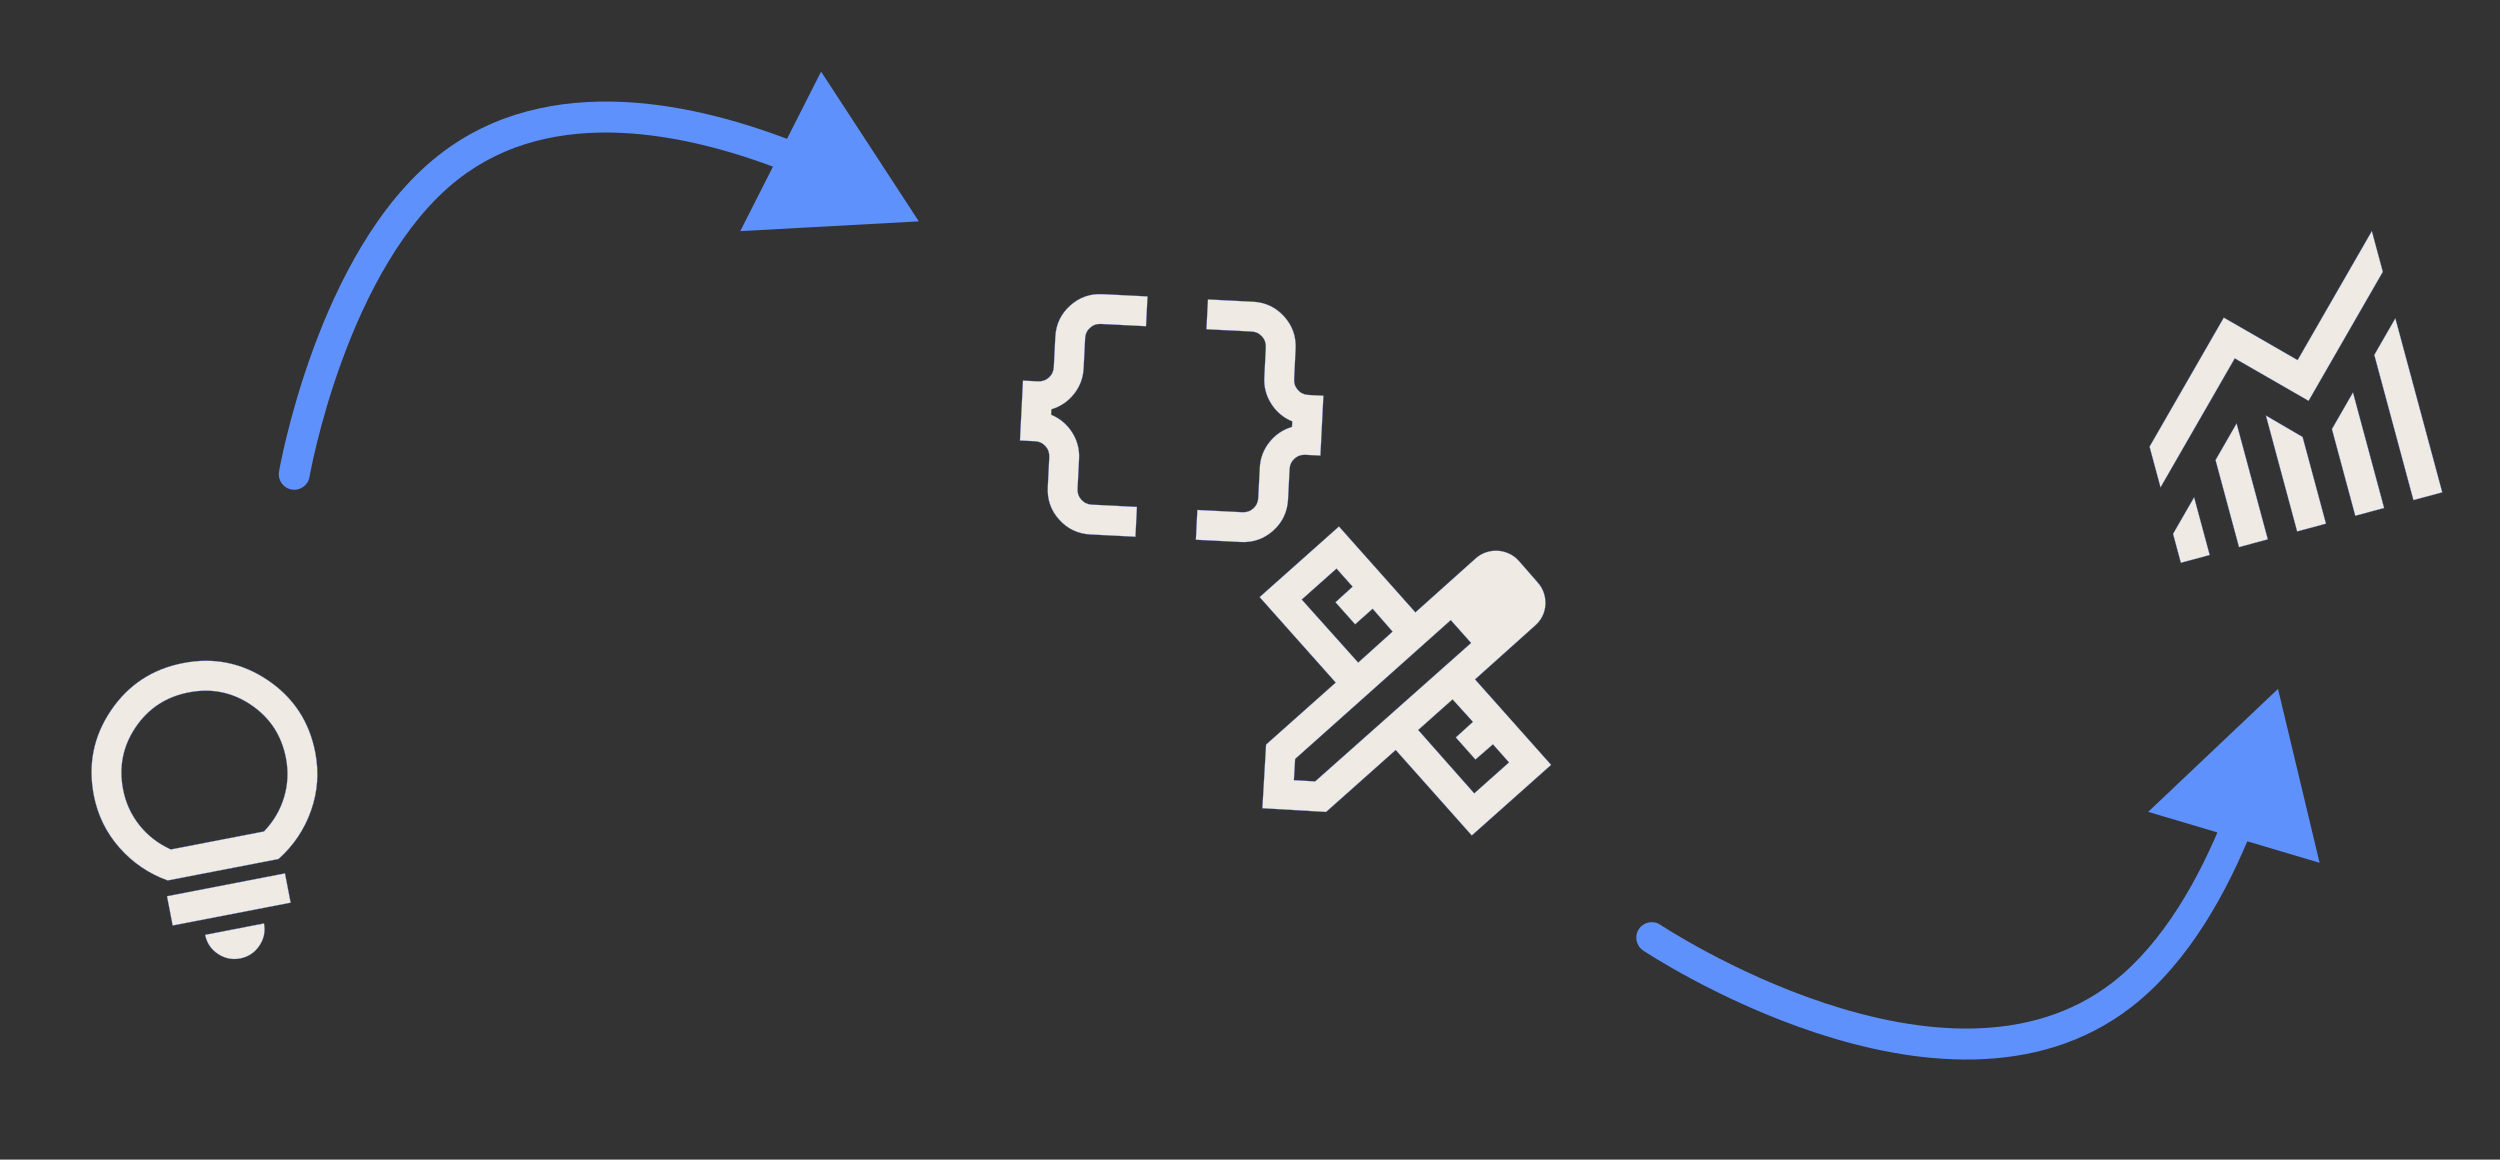
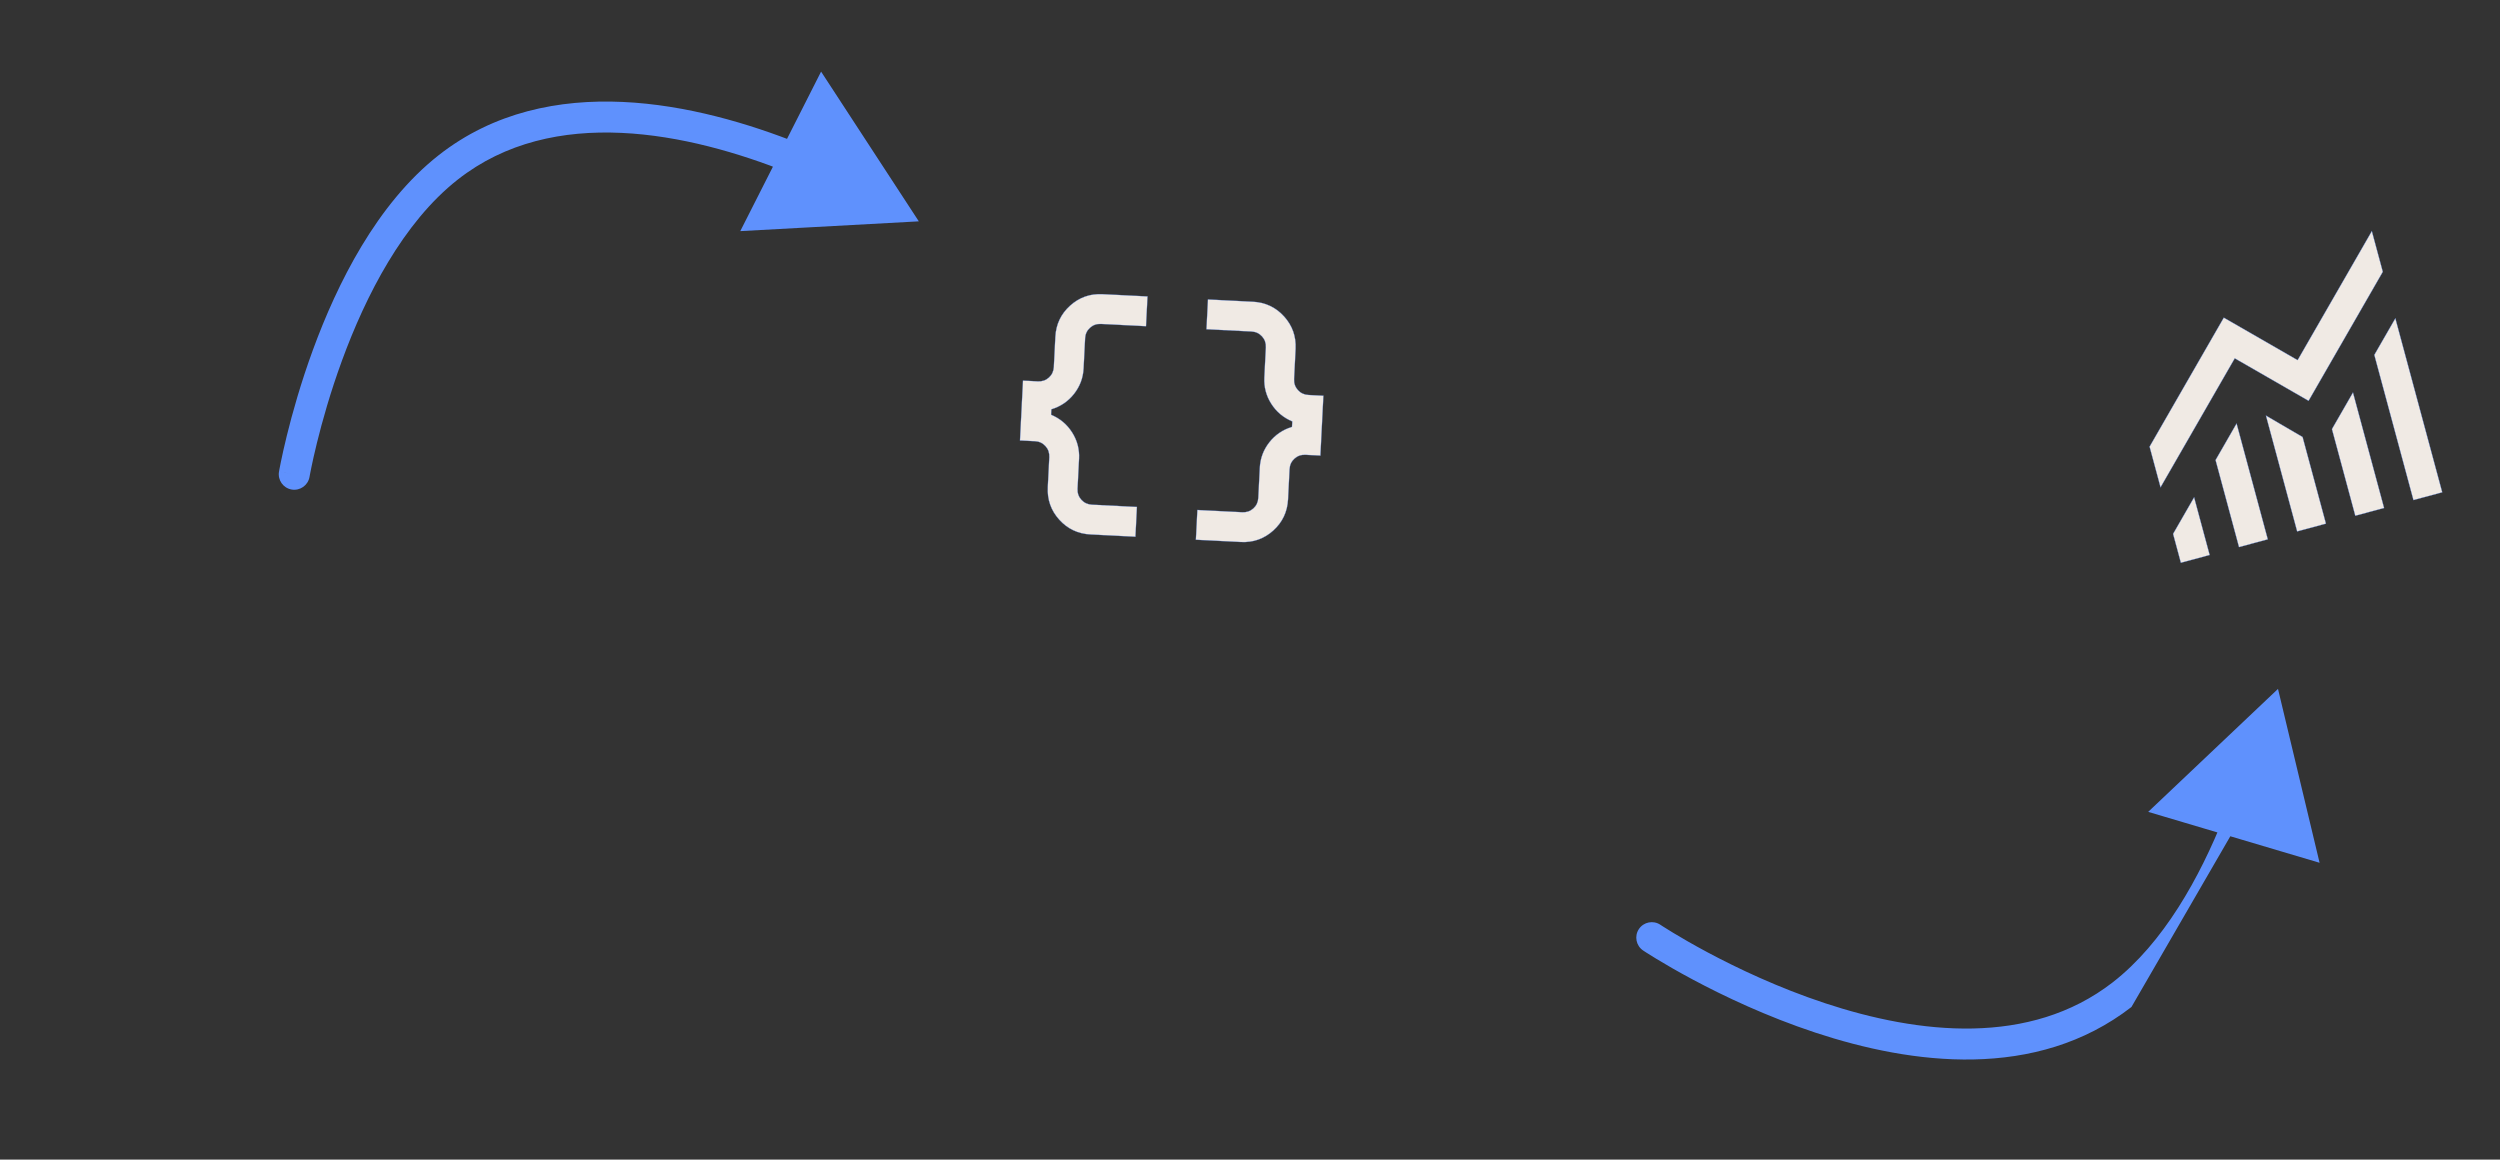
<svg xmlns="http://www.w3.org/2000/svg" width="567" height="263" viewBox="0 0 567 263" fill="none">
  <rect x="0" y="0" width="567" height="263" fill="#333333" stroke="none" />
  <mask id="mask0_9_511" style="mask-type:alpha" maskUnits="userSpaceOnUse" x="222" y="51" width="87" height="87">
    <rect x="227.986" y="53.073" width="79.605" height="79.605" transform="rotate(2.878 227.986 53.073)" fill="#D9D9D9" stroke="#5F91FD" stroke-width="2.341" />
  </mask>
  <g mask="url(#mask0_9_511)">
    <path d="M250.059 66.715L260.26 67.227L259.92 73.989L249.719 73.476C248.746 73.427 247.911 73.716 247.219 74.342C246.526 74.968 246.156 75.769 246.108 76.743L245.765 83.563C245.656 85.717 244.934 87.64 243.599 89.335C242.264 91.029 240.558 92.193 238.481 92.827L238.461 92.833L238.399 94.068L238.418 94.076C240.421 94.915 242.002 96.244 243.16 98.064C244.319 99.883 244.844 101.87 244.736 104.024L244.393 110.844C244.344 111.817 244.632 112.651 245.258 113.344C245.884 114.036 246.686 114.407 247.659 114.456L257.86 114.969L257.52 121.731L247.319 121.218C244.485 121.075 242.127 119.962 240.243 117.879C238.359 115.796 237.489 113.338 237.631 110.504L237.974 103.684C238.023 102.71 237.734 101.876 237.108 101.184C236.482 100.491 235.681 100.121 234.707 100.072L231.326 99.902L232.009 86.319L235.39 86.489C236.363 86.538 237.198 86.25 237.891 85.623C238.583 84.997 238.954 84.197 239.003 83.223L239.346 76.403C239.488 73.569 240.6 71.211 242.684 69.327C244.767 67.443 247.225 66.572 250.059 66.715ZM293.081 95.579L293.062 95.571C291.059 94.732 289.478 93.403 288.319 91.583C287.16 89.763 286.636 87.777 286.744 85.623L287.087 78.803C287.136 77.829 286.847 76.995 286.221 76.303C285.595 75.611 284.794 75.24 283.821 75.191L273.619 74.678L273.959 67.916L284.161 68.429C286.995 68.571 289.353 69.684 291.237 71.768C293.12 73.851 293.991 76.309 293.849 79.143L293.506 85.963C293.457 86.937 293.746 87.77 294.372 88.463C294.998 89.155 295.799 89.526 296.772 89.575L300.153 89.745L299.47 103.327L296.089 103.158C295.116 103.109 294.282 103.397 293.59 104.023C292.897 104.65 292.526 105.45 292.477 106.424L292.135 113.244C291.992 116.078 290.879 118.436 288.796 120.32C286.712 122.204 284.255 123.075 281.421 122.932L271.219 122.419L271.559 115.657L281.761 116.17C282.734 116.219 283.568 115.931 284.26 115.305C284.953 114.678 285.324 113.878 285.373 112.904L285.716 106.084C285.824 103.93 286.545 102.006 287.88 100.312C289.215 98.618 290.922 97.454 292.999 96.82L293.019 96.814L293.081 95.579Z" fill="#F0EAE4" stroke="#5F91FD" stroke-width="0.059" />
  </g>
  <mask id="mask1_9_511" style="mask-type:alpha" maskUnits="userSpaceOnUse" x="275" y="111" width="88" height="87">
    <rect x="281.315" y="112.398" width="79.605" height="79.605" transform="rotate(3.331 281.315 112.398)" fill="#D9D9D9" stroke="#5F91FD" stroke-width="2.341" />
  </mask>
  <g mask="url(#mask1_9_511)">
-     <path d="M321.011 138.887L321.034 138.868L334.655 126.663C335.373 126.024 336.167 125.56 337.034 125.27C337.903 124.98 338.79 124.86 339.695 124.913C340.6 124.966 341.467 125.187 342.296 125.576C343.124 125.965 343.859 126.518 344.498 127.236L348.747 132.101C349.387 132.819 349.852 133.613 350.141 134.481C350.432 135.349 350.55 136.236 350.497 137.141C350.445 138.047 350.225 138.9 349.838 139.7C349.451 140.5 348.898 141.22 348.179 141.859L334.557 154.063L334.536 154.083L351.79 173.47L333.799 189.482L316.544 170.095L316.522 170.114L300.751 184.151L286.304 183.31L287.145 168.865L302.939 154.809L285.684 135.421L303.675 119.408L321.011 138.887ZM321.641 165.559L321.66 165.581L334.335 179.914L334.354 179.937L342.222 172.935L342.244 172.916L338.594 168.814L338.572 168.833L334.63 172.259L330.174 167.253L334.036 163.737L334.058 163.716L334.038 163.695L329.458 158.641L329.439 158.619L321.641 165.559ZM329.01 140.659L293.746 172.123L293.737 172.132L293.457 176.945L298.27 177.225L298.279 177.218L333.624 145.842L333.646 145.822L333.627 145.801L329.051 140.661L329.032 140.639L329.01 140.659ZM295.231 135.977L295.251 135.998L308.016 150.252L308.036 150.273L308.058 150.254L315.818 143.266L315.84 143.247L315.82 143.226L311.331 138.091L311.312 138.068L311.289 138.087L307.343 141.598L302.888 136.593L306.749 133.077L306.77 133.056L303.12 128.956L295.231 135.977Z" fill="#F0EAE4" stroke="#5F91FD" stroke-width="0.059" />
-   </g>
+     </g>
  <mask id="mask2_9_511" style="mask-type:alpha" maskUnits="userSpaceOnUse" x="0" y="135" width="97" height="97">
-     <rect x="1.372" y="152.357" width="79.605" height="79.605" transform="rotate(-10.944 1.372 152.357)" fill="#D9D9D9" stroke="#5F91FD" stroke-width="2.341" />
-   </mask>
+     </mask>
  <g mask="url(#mask2_9_511)">
    <path d="M59.874 209.435C60.22 211.26 59.868 212.948 58.819 214.5C57.764 216.061 56.32 217.018 54.484 217.373C52.648 217.728 50.95 217.378 49.389 216.324C47.837 215.275 46.883 213.839 46.524 212.017L59.874 209.435ZM64.634 198.082L65.919 204.728L39.158 209.903L37.873 203.257L64.634 198.082ZM41.53 150.384C48.507 149.035 54.908 150.33 60.735 154.269C66.563 158.208 70.151 163.665 71.5 170.642C72.374 175.162 72.054 179.566 70.538 183.854C69.023 188.139 66.563 191.798 63.158 194.83L38.031 199.688C33.741 198.145 30.094 195.667 27.091 192.255C24.086 188.842 22.147 184.875 21.273 180.354C19.924 173.378 21.219 166.977 25.158 161.149C29.097 155.322 34.554 151.733 41.53 150.384ZM42.816 157.031C37.668 158.027 33.649 160.662 30.76 164.936C27.871 169.21 26.925 173.921 27.92 179.069C28.504 182.09 29.736 184.784 31.616 187.149C33.496 189.514 35.868 191.348 38.732 192.652L38.74 192.655L59.878 188.568L59.885 188.562C62.056 186.284 63.573 183.698 64.436 180.802C65.298 177.907 65.437 174.949 64.853 171.927C63.858 166.779 61.222 162.76 56.949 159.872C52.675 156.983 47.963 156.036 42.816 157.031Z" fill="#F0EAE4" stroke="#5F91FD" stroke-width="0.059" />
  </g>
  <mask id="mask3_9_511" style="mask-type:alpha" maskUnits="userSpaceOnUse" x="466" y="39" width="101" height="102">
    <rect x="467.482" y="61.931" width="79.605" height="79.605" transform="rotate(-15.084 467.482 61.931)" fill="#D9D9D9" stroke="#5F91FD" stroke-width="2.341" />
  </mask>
  <g mask="url(#mask3_9_511)">
    <path d="M553.903 111.658L547.366 113.42L538.491 80.491L543.267 72.192L553.903 111.658ZM540.716 115.212L534.178 116.974L528.88 97.315L533.655 89.016L540.716 115.212ZM522.231 99.107L527.529 118.766L520.992 120.528L513.909 94.25L522.231 99.107ZM514.341 122.321L507.804 124.082L502.484 104.342L507.259 96.042L514.341 122.321ZM501.155 125.875L494.617 127.637L492.851 121.082L497.626 112.783L501.155 125.875ZM540.424 61.645L523.587 90.907L506.846 81.274L506.83 81.299L490.008 110.535L487.52 101.302L504.356 72.04L521.098 81.674L537.935 52.412L540.424 61.645Z" fill="#F0EAE4" stroke="#5F91FD" stroke-width="0.059" />
  </g>
  <path d="M63.277 106.965C62.946 108.877 64.228 110.694 66.139 111.025C68.05 111.355 69.867 110.074 70.198 108.163L66.737 107.564L63.277 106.965ZM101.662 37.96L99.493 35.198L101.662 37.96ZM208.387 50.202L186.222 16.242L167.895 52.418L208.387 50.202ZM66.737 107.564C70.198 108.163 70.198 108.163 70.198 108.164C70.198 108.164 70.198 108.164 70.198 108.164C70.198 108.163 70.198 108.162 70.198 108.16C70.199 108.156 70.2 108.149 70.202 108.14C70.206 108.12 70.211 108.089 70.219 108.047C70.234 107.963 70.257 107.833 70.29 107.661C70.355 107.316 70.455 106.801 70.592 106.133C70.867 104.797 71.29 102.853 71.881 100.45C73.064 95.641 74.911 89.017 77.567 81.765C82.93 67.122 91.384 50.493 103.83 40.722L101.662 37.96L99.493 35.198C85.46 46.214 76.451 64.387 70.972 79.349C68.207 86.9 66.288 93.779 65.06 98.773C64.446 101.272 64.003 103.304 63.712 104.719C63.566 105.426 63.459 105.98 63.388 106.361C63.352 106.551 63.325 106.698 63.306 106.8C63.297 106.85 63.29 106.89 63.285 106.918C63.283 106.931 63.281 106.942 63.279 106.95C63.279 106.954 63.278 106.958 63.278 106.96C63.278 106.961 63.277 106.963 63.277 106.963C63.277 106.964 63.277 106.965 66.737 107.564ZM101.662 37.96L103.83 40.722C114.653 32.226 127.643 29.529 140.921 30.137C154.232 30.746 167.622 34.673 178.887 39.178L180.191 35.917L181.496 32.657C169.833 27.992 155.63 23.779 141.242 23.12C126.824 22.461 112.012 25.37 99.493 35.198L101.662 37.96Z" fill="#5F91FD" />
-   <path d="M516.65 156.241L487.21 184.131L526.084 195.681L516.65 156.241ZM481.263 225.611L483.413 228.388L481.263 225.611ZM376.57 209.737C374.957 208.661 372.776 209.096 371.699 210.71C370.623 212.323 371.059 214.504 372.672 215.58L374.621 212.659L376.57 209.737ZM507.648 186.537L504.386 185.236C498.886 199.024 490.679 213.878 479.113 222.834L481.263 225.611L483.413 228.388C496.481 218.269 505.264 201.993 510.91 187.838L507.648 186.537ZM481.263 225.611L479.113 222.834C460.386 237.334 435.261 234.582 413.905 227.523C403.343 224.031 393.987 219.574 387.262 215.981C383.904 214.187 381.213 212.614 379.37 211.495C378.448 210.936 377.739 210.49 377.265 210.188C377.028 210.036 376.85 209.921 376.733 209.844C376.674 209.806 376.631 209.778 376.604 209.76C376.591 209.751 376.581 209.745 376.575 209.741C376.572 209.739 376.57 209.738 376.57 209.737C376.569 209.737 376.569 209.737 376.569 209.737C376.569 209.737 376.57 209.737 374.621 212.659C372.672 215.58 372.673 215.581 372.675 215.582C372.675 215.583 372.677 215.584 372.679 215.585C372.682 215.587 372.686 215.59 372.691 215.593C372.701 215.6 372.716 215.61 372.734 215.622C372.771 215.646 372.824 215.681 372.892 215.725C373.028 215.814 373.227 215.943 373.485 216.108C374.001 216.437 374.756 216.911 375.725 217.5C377.664 218.676 380.466 220.314 383.952 222.176C390.914 225.895 400.649 230.538 411.701 234.192C433.574 241.422 461.769 245.146 483.413 228.388L481.263 225.611Z" fill="#5F91FD" />
+   <path d="M516.65 156.241L487.21 184.131L526.084 195.681L516.65 156.241ZM481.263 225.611L483.413 228.388L481.263 225.611ZM376.57 209.737C374.957 208.661 372.776 209.096 371.699 210.71C370.623 212.323 371.059 214.504 372.672 215.58L374.621 212.659L376.57 209.737ZM507.648 186.537L504.386 185.236C498.886 199.024 490.679 213.878 479.113 222.834L481.263 225.611L483.413 228.388L507.648 186.537ZM481.263 225.611L479.113 222.834C460.386 237.334 435.261 234.582 413.905 227.523C403.343 224.031 393.987 219.574 387.262 215.981C383.904 214.187 381.213 212.614 379.37 211.495C378.448 210.936 377.739 210.49 377.265 210.188C377.028 210.036 376.85 209.921 376.733 209.844C376.674 209.806 376.631 209.778 376.604 209.76C376.591 209.751 376.581 209.745 376.575 209.741C376.572 209.739 376.57 209.738 376.57 209.737C376.569 209.737 376.569 209.737 376.569 209.737C376.569 209.737 376.57 209.737 374.621 212.659C372.672 215.58 372.673 215.581 372.675 215.582C372.675 215.583 372.677 215.584 372.679 215.585C372.682 215.587 372.686 215.59 372.691 215.593C372.701 215.6 372.716 215.61 372.734 215.622C372.771 215.646 372.824 215.681 372.892 215.725C373.028 215.814 373.227 215.943 373.485 216.108C374.001 216.437 374.756 216.911 375.725 217.5C377.664 218.676 380.466 220.314 383.952 222.176C390.914 225.895 400.649 230.538 411.701 234.192C433.574 241.422 461.769 245.146 483.413 228.388L481.263 225.611Z" fill="#5F91FD" />
</svg>